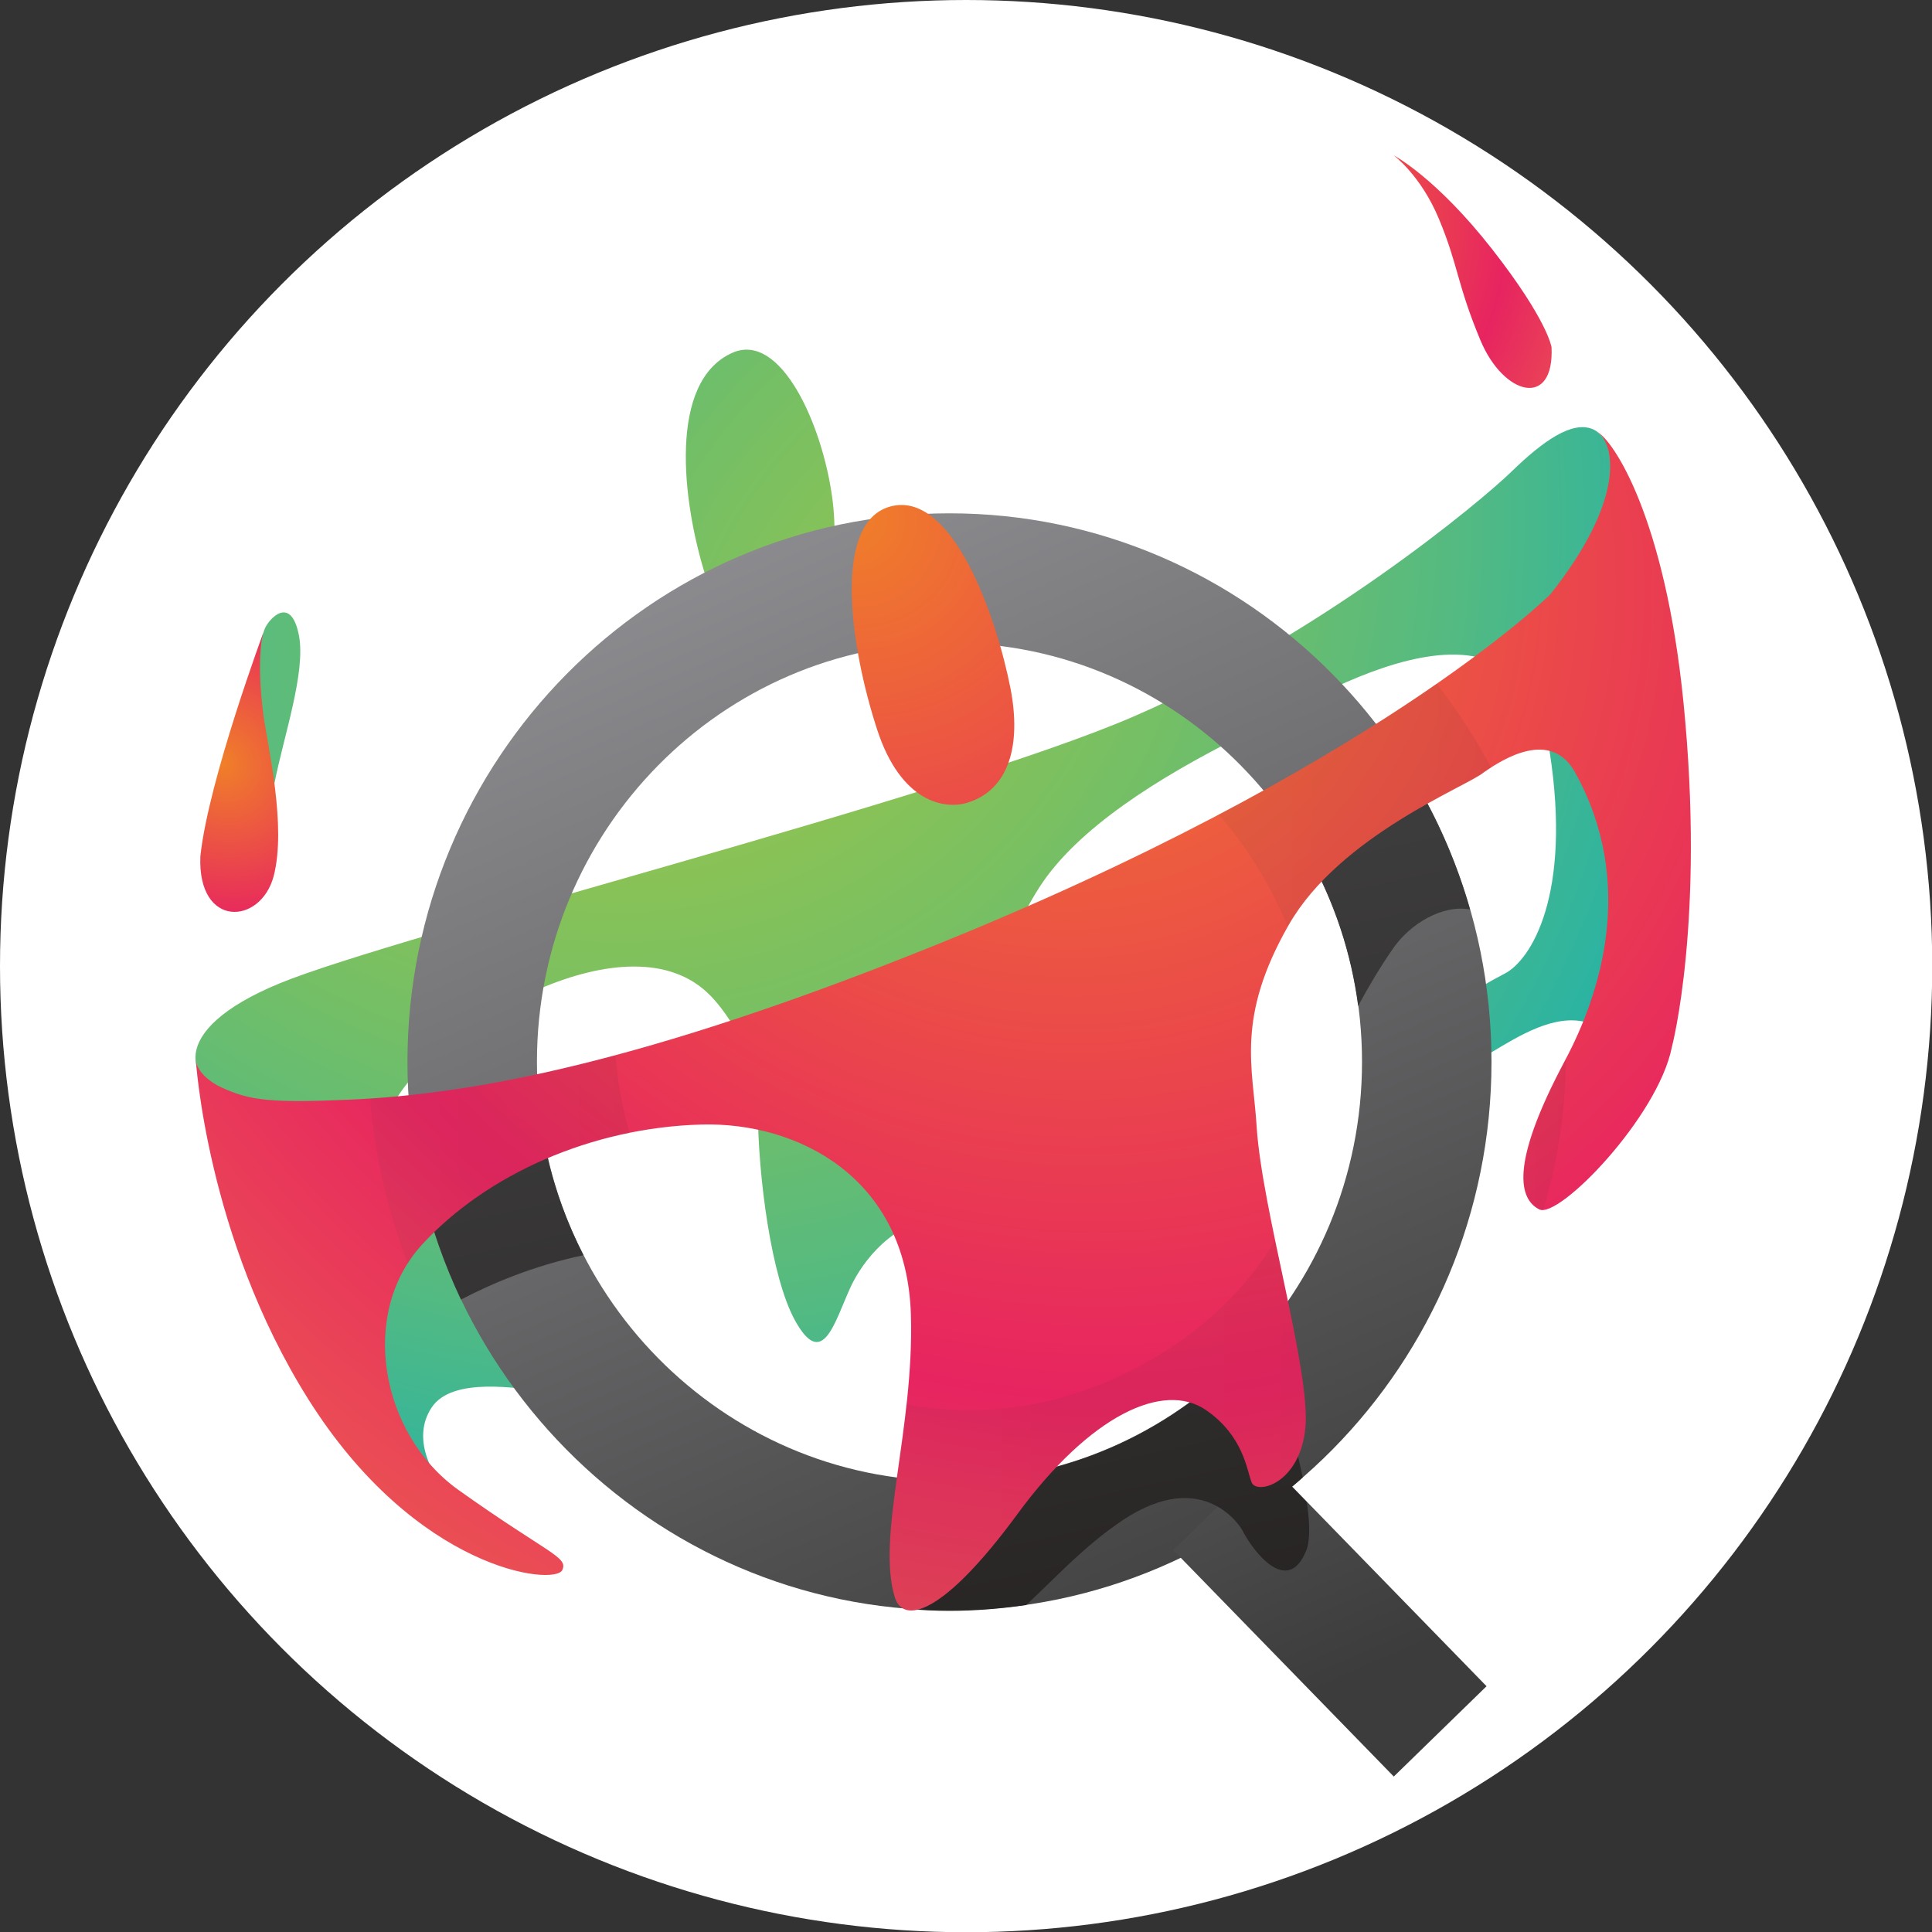
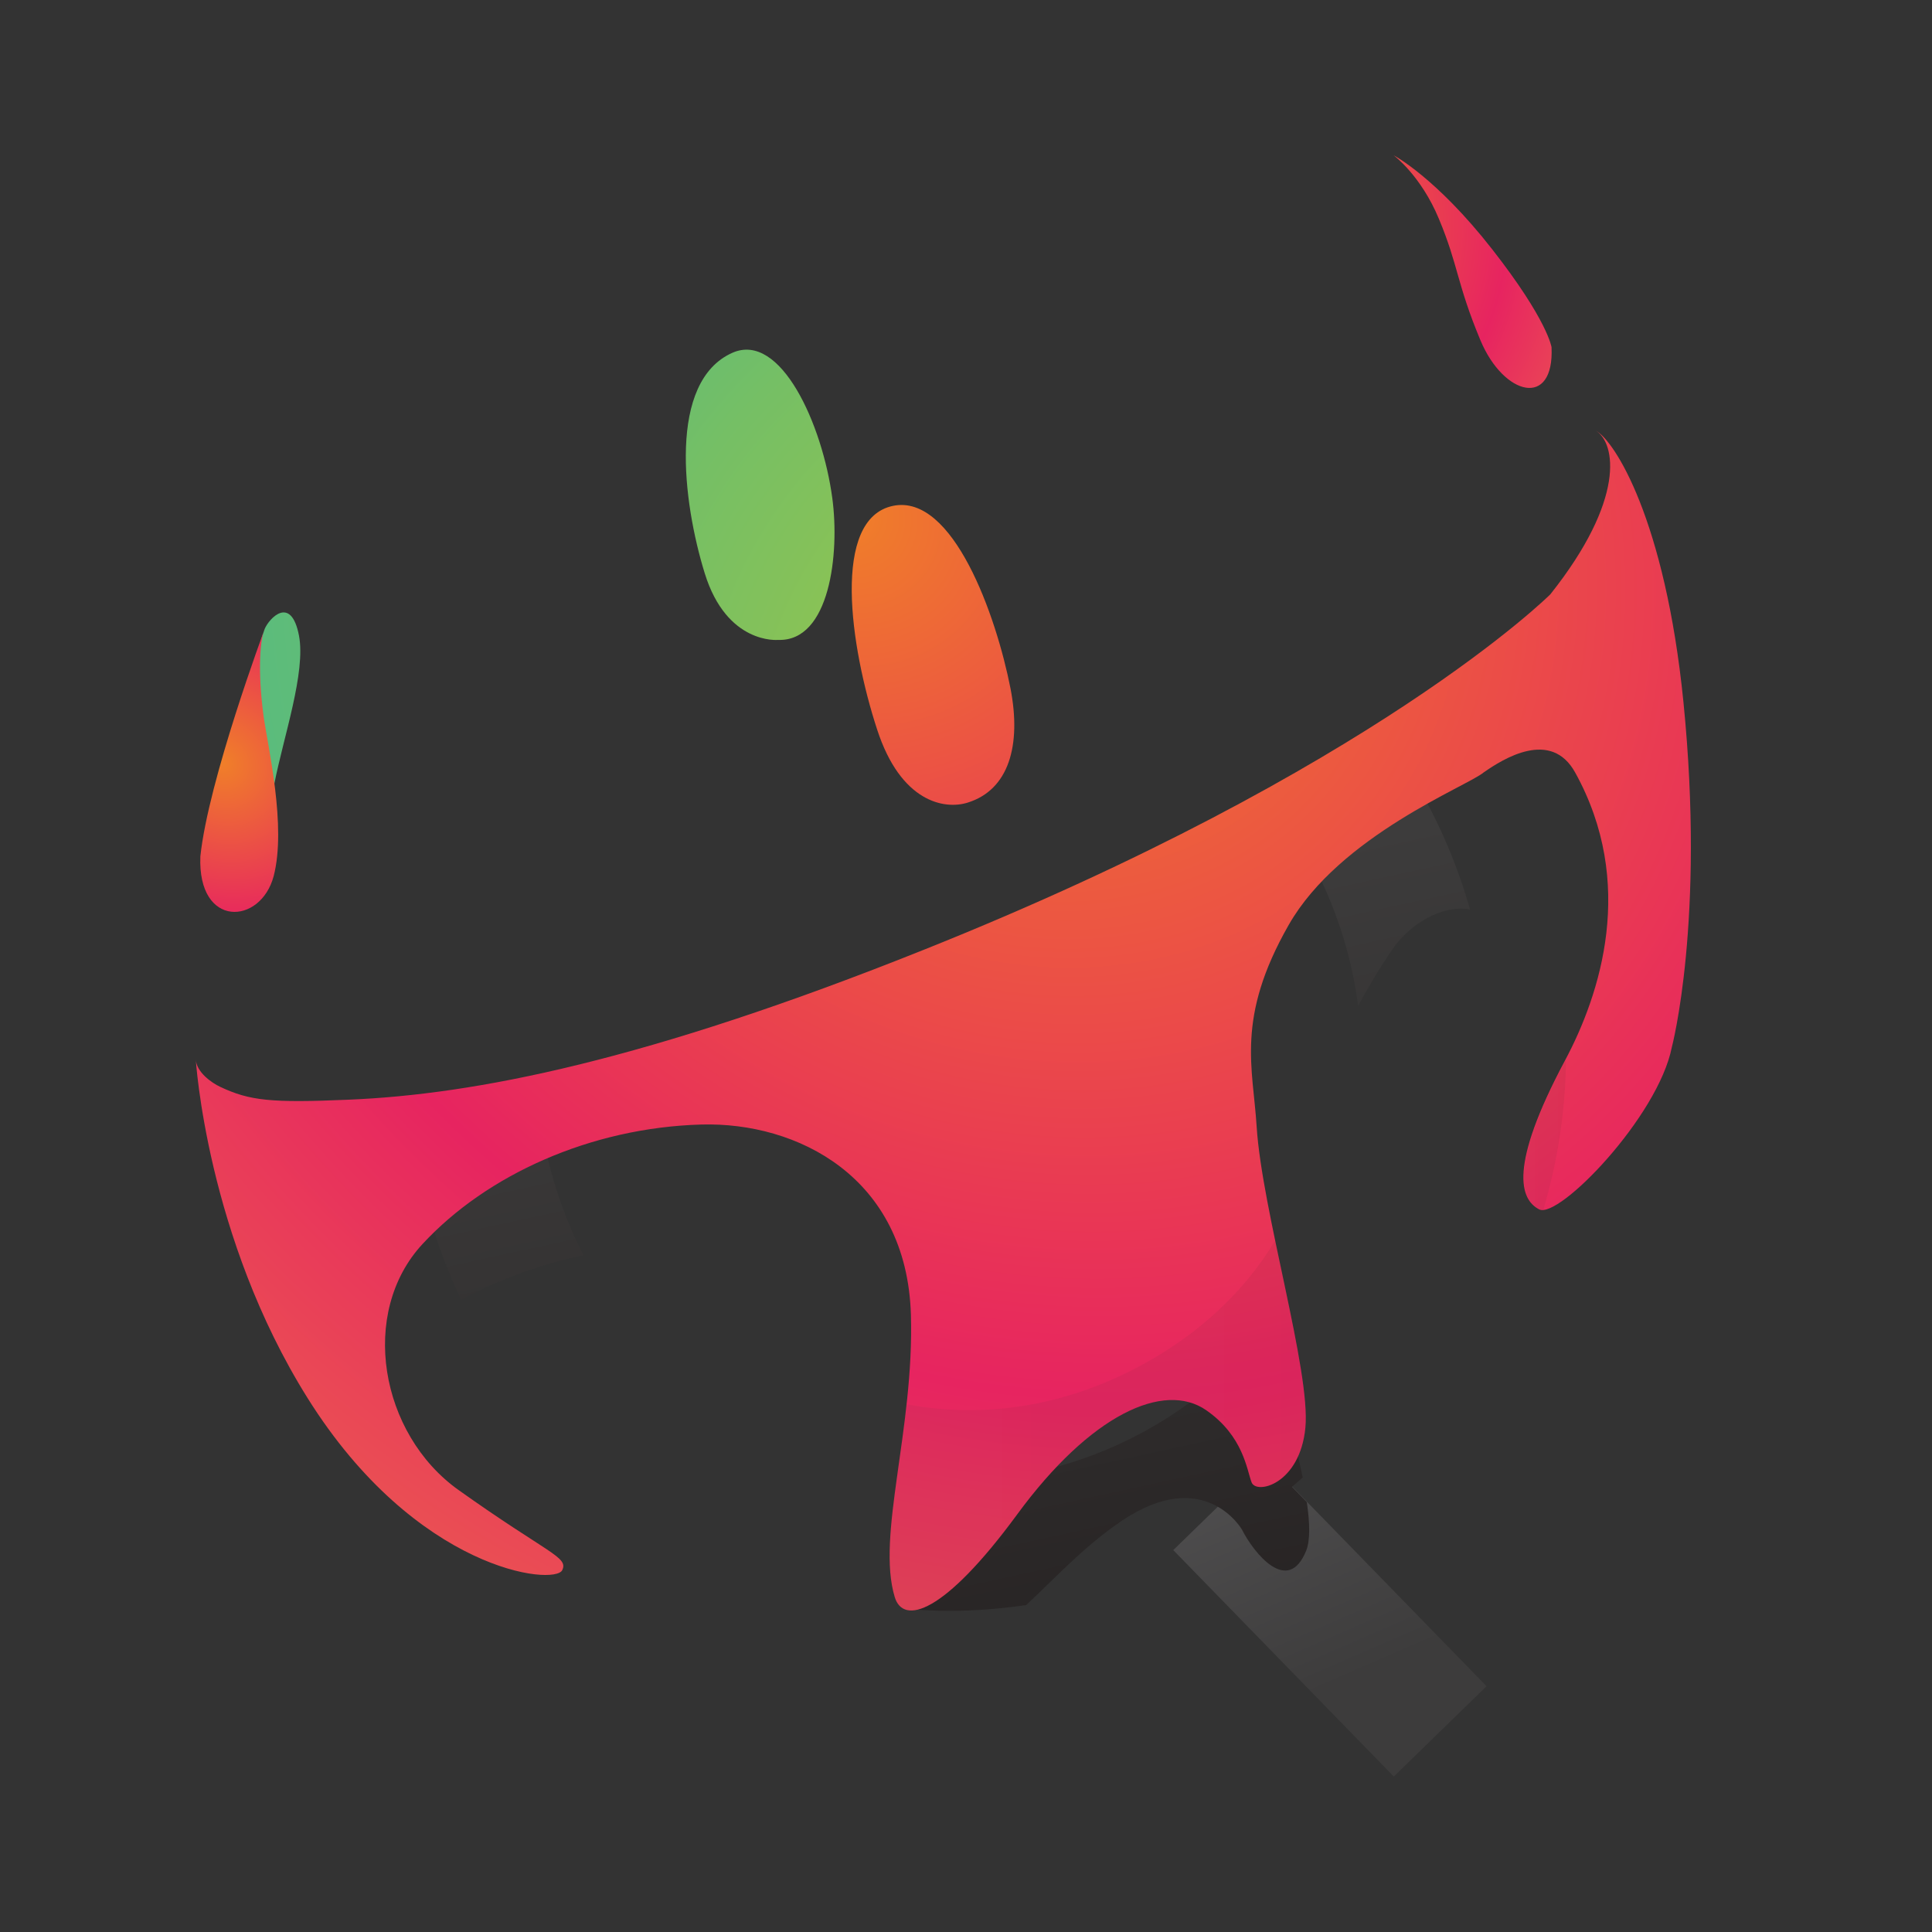
<svg xmlns="http://www.w3.org/2000/svg" xmlns:xlink="http://www.w3.org/1999/xlink" id="Capa_10" data-name="Capa 10" viewBox="0 0 80.13 80.13">
  <rect x="0" y="0" width="80.13" height="80.13" fill="#333333" stroke="none" />
  <defs>
    <style>      .cls-1 {        fill: url(#linear-gradient-2);      }      .cls-2 {        opacity: .07;      }      .cls-3 {        fill: #fff;      }      .cls-4 {        fill: url(#linear-gradient-4);      }      .cls-5 {        fill: url(#radial-gradient-5);      }      .cls-6 {        fill: url(#radial-gradient);      }      .cls-7 {        fill: url(#radial-gradient-3);      }      .cls-8 {        fill: url(#linear-gradient-3);      }      .cls-9 {        fill: url(#linear-gradient-5);      }      .cls-10 {        fill: url(#radial-gradient-2);      }      .cls-11 {        fill: url(#radial-gradient-4);      }      .cls-12 {        fill: url(#linear-gradient-7);      }      .cls-13 {        fill: url(#linear-gradient-6);      }      .cls-14 {        fill: url(#radial-gradient-6);      }      .cls-15 {        fill: url(#radial-gradient-7);      }      .cls-16 {        fill: url(#linear-gradient);      }    </style>
    <radialGradient id="radial-gradient" cx="1.14" cy="8.75" fx="1.14" fy="8.75" r="60.47" gradientTransform="translate(21.73 9.25) rotate(-1.03) scale(1.02) skewX(5.01)" gradientUnits="userSpaceOnUse">
      <stop offset="0" stop-color="#a2c742" />
      <stop offset=".12" stop-color="#9cc646" />
      <stop offset=".26" stop-color="#8ec352" />
      <stop offset=".42" stop-color="#75bf65" />
      <stop offset=".59" stop-color="#54ba81" />
      <stop offset=".76" stop-color="#29b3a4" />
      <stop offset=".9" stop-color="#00adc6" />
    </radialGradient>
    <radialGradient id="radial-gradient-2" cx="-12.26" cy="19.96" fx="-12.26" fy="19.96" r="54.93" gradientTransform="translate(55.95 11.15) rotate(-10.77) scale(1.01 1.04) skewX(4.78)" xlink:href="#radial-gradient" />
    <radialGradient id="radial-gradient-3" cx="46.88" cy="4.2" fx="46.88" fy="4.2" r="81.37" gradientTransform="translate(-.93 17.03) rotate(5.78) scale(1.02) skewX(5)" gradientUnits="userSpaceOnUse">
      <stop offset="0" stop-color="#a2c742" />
      <stop offset="1" stop-color="#00adc6" />
    </radialGradient>
    <linearGradient id="linear-gradient" x1="27.87" y1="17.58" x2="50.88" y2="70.48" gradientUnits="userSpaceOnUse">
      <stop offset="0" stop-color="#949397" />
      <stop offset="1" stop-color="#3d3c3c" />
    </linearGradient>
    <linearGradient id="linear-gradient-2" x1="37.21" y1="25.85" x2="56.22" y2="69.55" gradientTransform="translate(62.46 -19.45) rotate(44.24)" xlink:href="#linear-gradient" />
    <linearGradient id="linear-gradient-3" x1="38.18" y1="38.65" x2="45.64" y2="72.91" gradientUnits="userSpaceOnUse">
      <stop offset="0" stop-color="#3d3c3c" />
      <stop offset="1" stop-color="#242020" />
    </linearGradient>
    <radialGradient id="radial-gradient-4" cx="10.2" cy="13.26" fx="10.2" fy="13.26" r="9.72" gradientTransform="translate(-.93 17.03) rotate(5.78) scale(1.02) skewX(5)" gradientUnits="userSpaceOnUse">
      <stop offset="0" stop-color="#f07f29" />
      <stop offset=".67" stop-color="#e72460" />
      <stop offset="1" stop-color="#eb5751" />
    </radialGradient>
    <radialGradient id="radial-gradient-5" cx="19.28" cy="13.21" fx="19.28" fy="13.21" r="52.13" gradientTransform="translate(21.73 9.25) rotate(-1.03) scale(1.02) skewX(5.01)" xlink:href="#radial-gradient-4" />
    <radialGradient id="radial-gradient-6" cx="28.14" cy="10.11" fx="28.14" fy="10.11" r="16.73" gradientTransform="translate(24.03 -.93) rotate(-.98) scale(.95 .98) skewX(5.13)" xlink:href="#radial-gradient-4" />
    <radialGradient id="radial-gradient-7" cx="11.91" cy="12.1" fx="11.91" fy="12.1" r="32.93" gradientTransform="translate(21.73 9.25) rotate(-1.03) scale(1.02) skewX(5.01)" xlink:href="#radial-gradient-4" />
    <linearGradient id="linear-gradient-4" x1="36.9" y1="59.13" x2="54.17" y2="59.13" xlink:href="#linear-gradient-3" />
    <linearGradient id="linear-gradient-5" x1="63.2" y1="47.07" x2="64.95" y2="47.07" xlink:href="#linear-gradient-3" />
    <linearGradient id="linear-gradient-6" x1="15.35" y1="48.09" x2="26.11" y2="48.09" xlink:href="#linear-gradient-3" />
    <linearGradient id="linear-gradient-7" x1="50.55" y1="33.4" x2="61.86" y2="33.4" xlink:href="#linear-gradient-3" />
  </defs>
-   <circle class="cls-3" cx="40.07" cy="40.07" r="40.07" />
  <g>
-     <path class="cls-6" d="M66.65,22.61c1.18-2.52.1-4.53-.59-4.81-.86-.36-2.06.49-3.36,1.75-1.29,1.26-8,6.84-15.69,10.17-7.7,3.33-30.56,9.07-35.4,11.06-4.84,1.99-3.84,4.22-1.91,4.68.28.07-.19,1.89.22,2.88,1.03,2.52,5.72,12.12,7.05,13.8,1.33,1.67,1.85-.03,1.85-.03-.89-.79-1.78-2.43-.92-3.73.86-1.3,3.58-.79,4.78-.67,1.2.12,4.36.73,3.97-1.59-.39-2.33-4.63-2.82-8.47-5.13-3.84-2.32-1.7-5.48-1.7-5.48,1.8-2.95,9.65-7.66,12.99-4.21,0,0,1.94,1.9,1.96,4.7.01,2.81.56,6.98,1.54,8.76,1.15,2.09,1.64.08,2.3-1.36.31-.68,1.41-2.6,3.72-3,2.92-.5,3.68.65,6.15,1.9,3.21,1.62-.29-3.86-2.25-7.52-1.78-3.33-1.36-5.49.2-7.95,1.56-2.46,4.98-4.59,8.31-6.26,2.74-1.38,11.65-7.28,12.87.59.93,5.98-.78,8.66-1.86,9.22-2.86,1.48-3.58,2.65-2.82,3.8.88,1.33,4.13-2.93,6.67-1.6l1.47,1.47,1.5-15.68-.54-5.06-2.04-.68Z" />
    <path class="cls-10" d="M32.27,26.54s-2.12.21-3.04-2.76c-.92-2.97-1.54-7.96,1.15-9.15,2-.88,3.73,2.97,4.14,6.03.31,2.29-.1,5.96-2.25,5.88Z" />
    <path class="cls-7" d="M11.38,32.5c.38-1.94,1.31-4.62,1.02-6.14-.33-1.7-1.24-.71-1.42-.28-.17.43-1.26,3.97-1.03,6.27.24,2.3,1.42.14,1.42.14Z" />
-     <path class="cls-16" d="M39.38,66.79c-12.4,0-22.48-10.21-22.48-22.75s10.09-22.75,22.48-22.75,22.48,10.21,22.48,22.75-10.09,22.75-22.48,22.75h0ZM39.38,26.66c-9.44,0-17.11,7.8-17.11,17.38s7.68,17.38,17.11,17.38,17.11-7.8,17.11-17.38-7.68-17.38-17.11-17.38h0Z" />
    <rect class="cls-1" x="52.47" y="60.56" width="5.37" height="13.11" transform="translate(-31.18 57.51) rotate(-44.24)" />
    <path class="cls-8" d="M53.59,61.66c.15-.12.29-.25.44-.38-.4-1.97-1.14-4.37-1.66-5.93-3.14,3.72-7.79,6.08-12.98,6.08-.6,0-1.19-.03-1.78-.09.05,1.97.05,4.16.02,5.39.58.05,1.16.08,1.75.08,1.08,0,2.14-.09,3.18-.24,1.17-1.08,2.37-2.42,3.99-3.51,3.43-2.29,4.96.38,4.96.38.48.95,1.91,2.77,2.67.86.16-.41.15-1.13.02-2l-.61-.63ZM17.51,49.29c.38,1.61.92,3.15,1.61,4.61,1.22-.64,2.98-1.4,5.08-1.84-.67-1.31-1.19-2.71-1.52-4.19l-5.18,1.42ZM58.83,32.66l-4.5,2.94c1.02,1.86,1.71,3.92,2,6.12.42-.78.91-1.61,1.46-2.4.69-.99,2.02-1.81,3.18-1.6-.51-1.79-1.23-3.49-2.14-5.07Z" />
    <path class="cls-11" d="M10.98,26.08s-2.34,6.28-2.67,9.44c-.12,2.99,2.5,2.85,3.04.82.54-2.07-.24-5.36-.42-6.65-.26-1.96-.13-3.22.05-3.61Z" />
    <path class="cls-5" d="M66.2,17.87c.8.51,1.24,2.83-1.9,6.78,0,0-7.29,7.27-25.98,14.74-11.54,4.62-18.62,6-23.86,6.22-3.23.14-4.11.04-5.32-.53-.37-.17-1-.62-1.02-1.15h0s.44,7.36,4.64,14.06c4.5,7.18,10.25,7.79,10.56,7.13.26-.55-.58-.67-4.3-3.32-3.27-2.33-4.14-7.36-1.49-10.21,2.65-2.86,6.96-4.82,11.56-4.95,3.97-.11,8.52,2.17,8.69,7.89.14,4.76-1.44,9.17-.67,11.71.35,1.16,2.03.72,5.07-3.42,3.04-4.15,6.09-5.55,7.85-4.33,1.54,1.07,1.68,2.47,1.88,2.99.2.52,2,.08,2.23-2.26.23-2.34-1.8-9.02-2.02-12.49-.15-2.45-.88-4.5,1.33-8.37,2.11-3.7,7.42-5.76,8.08-6.32.83-.58,2.8-1.81,3.8,0,2.54,4.59,1.05,9.19-.43,11.96-2.34,4.39-1.86,5.75-1.06,6.16.81.41,4.93-3.84,5.5-6.73,0,0,1.39-5.25.48-14.32-.76-7.57-2.87-10.86-3.64-11.25Z" />
    <path class="cls-14" d="M64.35,14.4s-.16-1.12-2.46-4.06c-2.33-2.98-4.09-3.9-4.09-3.9,0,0,1.13.83,1.88,2.64.81,1.94.74,2.68,1.72,5.03.97,2.32,3.07,2.83,2.95.29Z" />
    <path class="cls-15" d="M40.13,33.29c-.96.3-2.77-.02-3.75-3.03-1.12-3.42-1.91-8.75.66-9.28,2.49-.51,4.28,4.56,4.87,7.57.46,2.37-.07,4.21-1.78,4.74Z" />
    <g class="cls-2">
      <path class="cls-4" d="M50.03,58.49c1.54,1.07,1.68,2.47,1.88,2.99.2.52,2,.08,2.23-2.26.15-1.48-.62-4.72-1.25-7.77-1.35,2.25-3.44,4.17-6.25,5.53-2.99,1.44-6.12,1.82-9.05,1.26-.36,3.28-1.05,6.15-.49,8.01.35,1.16,2.03.72,5.07-3.42,3.04-4.15,6.09-5.55,7.85-4.33Z" />
      <path class="cls-9" d="M64.95,43.95s-.02.04-.03.05c-2.34,4.39-1.86,5.75-1.06,6.16.04.02.09.03.15.02.59-2.01.92-4.11.94-6.24Z" />
-       <path class="cls-13" d="M16.92,52.41c.18-.28.38-.56.61-.81,2.07-2.23,5.14-3.91,8.58-4.6-.31-1.09-.5-2.17-.58-3.23-4.14,1.11-7.42,1.62-10.18,1.8.18,2.27.7,4.57,1.57,6.84Z" />
-       <path class="cls-12" d="M52.98,37.47c.16.32.3.65.44.98.02-.03.03-.05.04-.08,2.11-3.7,7.42-5.76,8.08-6.32.09-.06.2-.13.31-.21-.67-1.25-1.43-2.41-2.26-3.48-2.17,1.51-5.15,3.38-9.04,5.43.94,1.07,1.76,2.3,2.43,3.68Z" />
    </g>
  </g>
</svg>